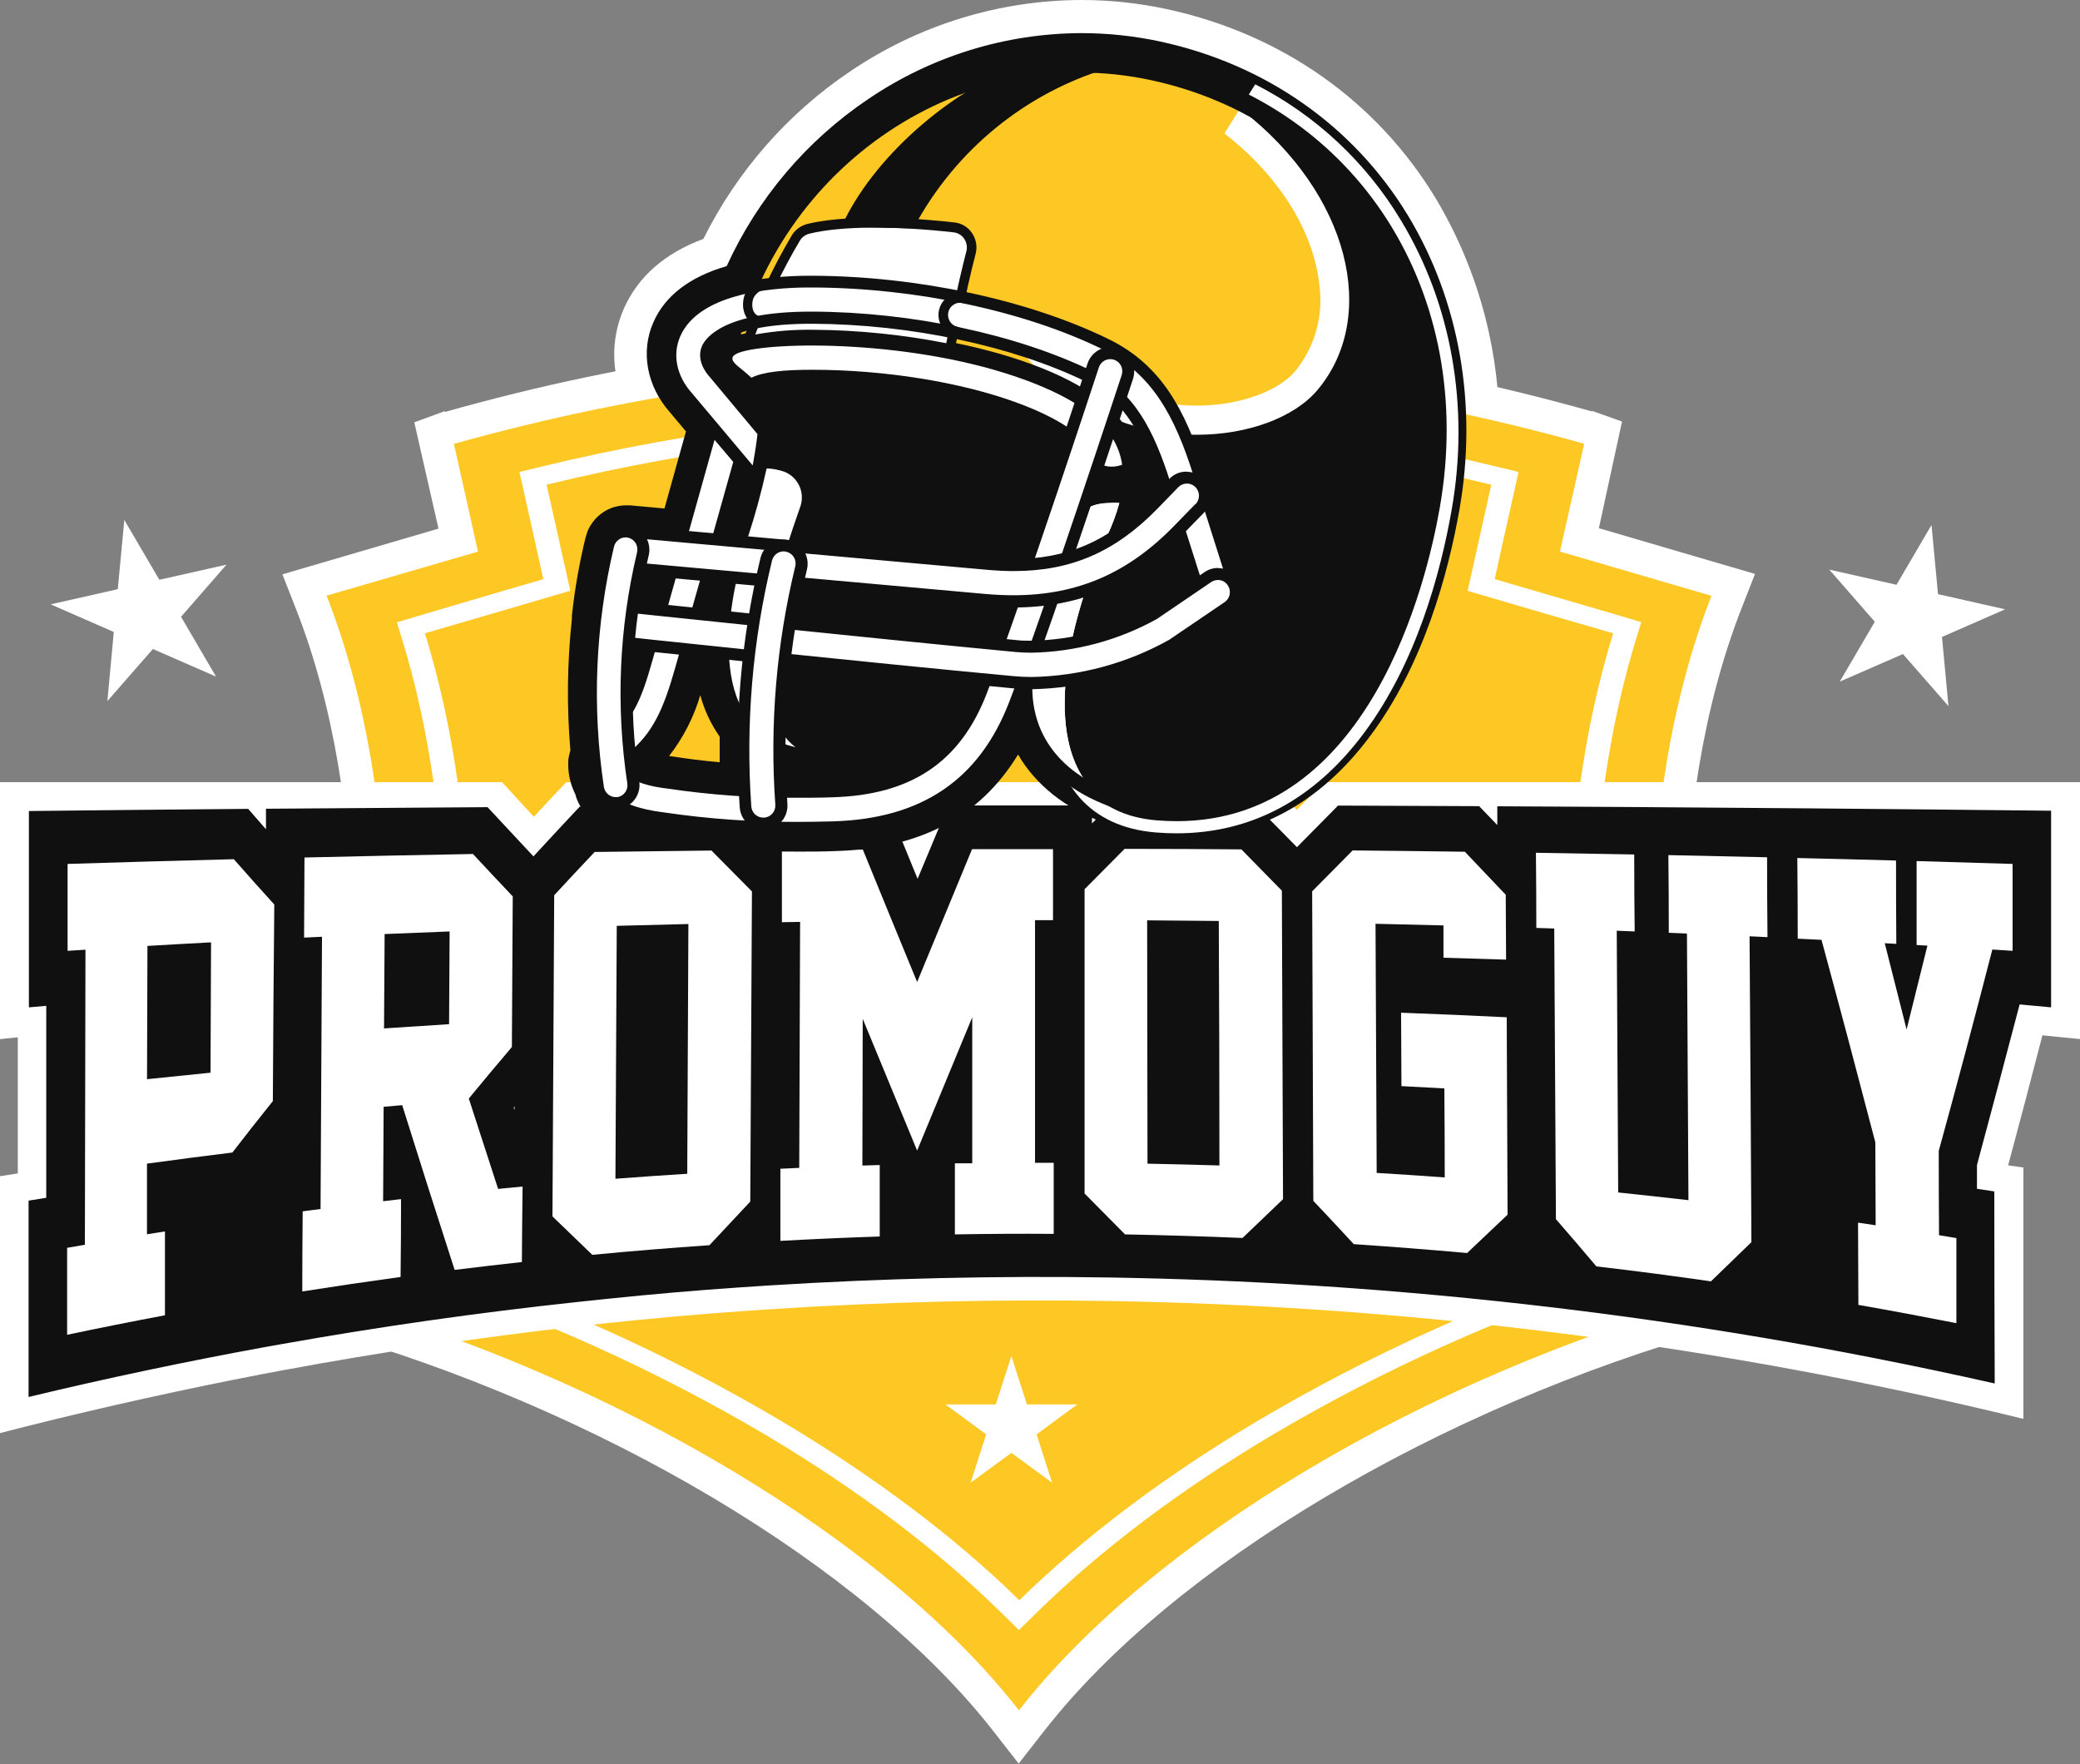
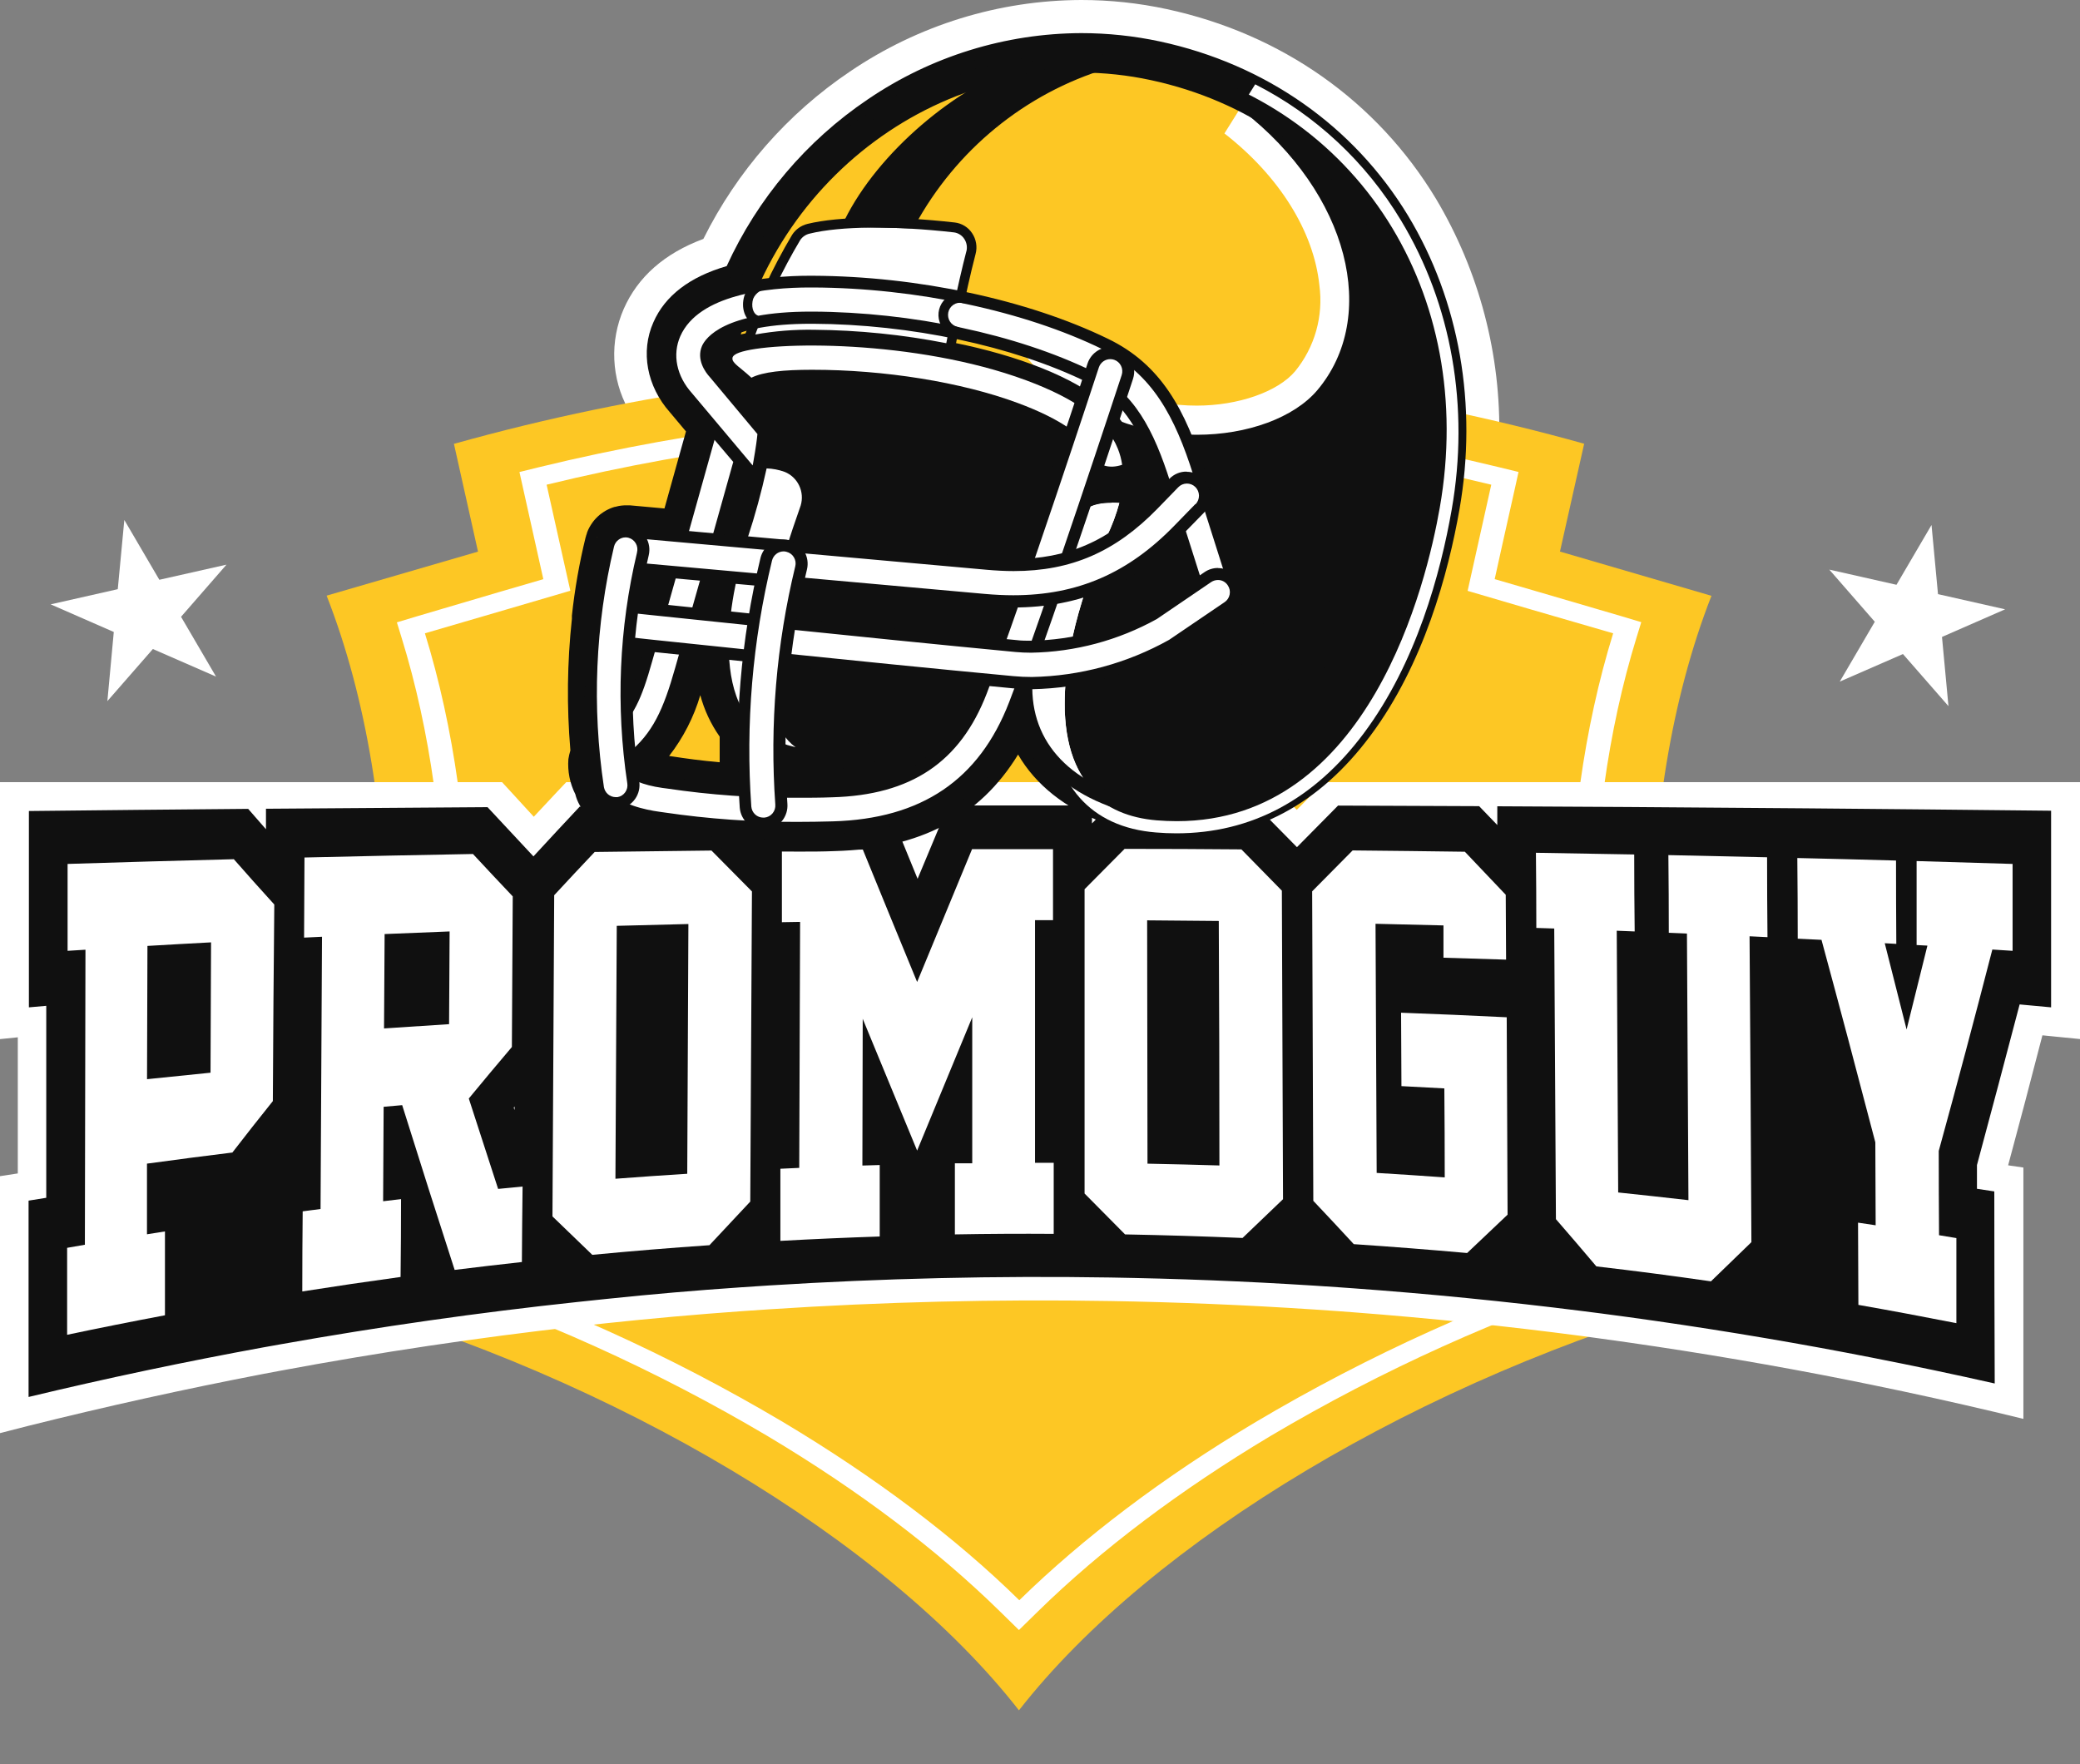
<svg xmlns="http://www.w3.org/2000/svg" width="125" height="106" viewBox="0 0 125 106" fill="none">
  <rect x="0" y="0" width="125" height="106" fill="#808080" stroke="none" />
  <g clip-path="url(#clip0_1737_2827)">
    <path d="M42.694 23.511L42.253 22.981C41.558 22.216 41.356 21.251 41.704 20.465C42.096 19.577 43.093 18.911 44.671 18.493L45.585 18.247L45.967 17.377C47.612 13.644 50.273 10.46 53.639 8.194C56.995 5.915 60.944 4.694 64.988 4.685C66.389 4.684 67.787 4.832 69.157 5.127C74.79 6.341 79.47 9.622 82.341 14.366C84.403 17.824 85.485 21.787 85.468 25.824C87.014 25.992 88.557 26.174 90.096 26.427C90.219 21.328 88.898 16.298 86.288 11.931C82.747 6.071 77.007 2.032 70.117 0.547C68.427 0.183 66.705 -0.001 64.977 3.20409e-06C60.026 0.014 55.189 1.51 51.078 4.299C47.33 6.824 44.294 10.29 42.27 14.356C39.938 15.223 38.33 16.637 37.482 18.567C37.064 19.525 36.871 20.567 36.918 21.613C36.965 22.659 37.251 23.68 37.753 24.595C39.371 24.11 41.022 23.748 42.694 23.511Z" fill="white" />
-     <path d="M59.689 104.017C51.944 94.087 36.012 84.605 19.104 79.864L17.019 79.285L17.77 77.253C22.332 64.873 22.336 48.128 17.77 36.547L16.971 34.512L26.352 31.765L24.897 25.378L26.756 24.697L26.71 24.764C37.947 21.578 49.565 19.975 61.235 20.002C72.891 19.971 84.495 21.565 95.719 24.739L95.614 24.666L97.477 25.332L96.087 31.74L105.469 34.488L104.673 36.523C100.118 48.103 100.125 64.859 104.673 77.229L105.42 79.26L103.353 79.84C86.445 84.58 70.513 94.062 62.768 103.993L61.218 105.975L59.689 104.017Z" fill="white" />
    <path d="M93.748 33.144L95.208 26.638V26.666C72.987 20.449 49.511 20.45 27.291 26.669L27.273 26.641L28.726 33.147L19.629 35.793C24.494 48.215 24.243 65.417 19.629 77.938C36.978 82.801 53.24 92.525 61.235 102.775C69.234 92.535 85.479 82.815 102.852 77.948C98.241 65.427 97.988 48.226 102.852 35.803L93.748 33.144Z" fill="#FDC724" />
    <path d="M23.798 76.358L24.896 76.709C32.3 79.109 39.419 82.322 46.127 86.293C51.586 89.553 56.28 93.093 60.081 96.82L61.235 97.95L62.389 96.82C66.19 93.1 70.888 89.56 76.347 86.293C83.053 82.322 90.172 79.109 97.574 76.709L98.675 76.358L98.415 75.481C94.909 63.761 94.888 49.514 98.352 38.302L98.634 37.386L97.466 37.035L92.473 35.572L89.825 34.8L90.291 32.694L91.055 29.28L91.257 28.361L90.079 28.073C71.123 23.46 51.354 23.46 32.398 28.073L31.217 28.364L31.422 29.284L32.183 32.698L32.652 34.803L30.004 35.575L25.018 37.046L23.851 37.397L24.132 38.313C27.607 49.524 27.572 63.771 24.069 75.509L23.798 76.358ZM25.536 38.056L30.529 36.597L34.275 35.498L33.611 32.533L32.85 29.126C51.506 24.582 70.964 24.582 89.62 29.126L88.859 32.54L88.199 35.505L91.941 36.604L96.945 38.056C93.421 49.45 93.439 63.799 97.004 75.72C89.49 78.153 82.265 81.416 75.461 85.451C69.901 88.763 65.099 92.402 61.256 96.16C57.434 92.402 52.6 88.763 47.055 85.451C40.25 81.416 33.025 78.153 25.511 75.72C29.038 63.799 29.059 49.45 25.536 38.056Z" fill="white" />
-     <path d="M61.715 84.394L60.78 81.485L59.842 84.394H56.815L59.265 86.191L58.33 89.1L60.78 87.303L63.23 89.1L62.295 86.195L64.741 84.394H61.715Z" fill="white" />
    <path d="M9.576 34.839L7.471 31.245L7.078 35.404L3.044 36.316L6.838 37.976L6.453 42.13L9.187 39L12.982 40.657L10.88 37.063L13.611 33.93L9.576 34.839Z" fill="white" />
    <path d="M116.466 35.702L116.077 31.547L113.971 35.14L109.934 34.228L112.668 37.362L110.563 40.958L114.36 39.302L117.095 42.432L116.706 38.274L120.5 36.614L116.466 35.702Z" fill="white" />
    <path d="M0.855 85.026C0.855 80.487 0.855 75.951 0.855 71.418C1.203 71.358 1.55 71.302 1.922 71.249C1.922 67.958 1.922 64.668 1.922 61.382L0.852 61.483C0.852 56.945 0.852 52.409 0.852 47.875C10.47 47.819 20.09 47.777 29.713 47.749C30.496 48.596 31.276 49.435 32.055 50.268C32.847 49.414 33.638 48.57 34.428 47.735C40.944 47.716 47.462 47.705 53.98 47.703L55.158 50.577L56.346 47.7C62.856 47.7 69.362 47.7 75.864 47.7L77.925 49.805L79.978 47.724C94.695 47.747 109.404 47.801 124.107 47.886C124.107 52.419 124.107 56.955 124.107 61.494L122.022 61.297C121.226 64.338 120.433 67.327 119.646 70.263V70.74L120.688 70.898L120.709 84.208C81.253 74.933 40.184 75.213 0.855 85.026Z" fill="#101010" />
    <path d="M123.263 48.735C123.263 52.667 123.263 56.6 123.263 60.532L121.372 60.357C120.513 63.632 119.658 66.85 118.808 70.01C118.808 70.484 118.808 70.958 118.808 71.435L119.85 71.593C119.85 75.439 119.859 79.286 119.875 83.135C117.417 82.58 114.957 82.062 112.494 81.58C111.466 81.379 110.437 81.183 109.409 80.994C105.021 80.192 100.62 79.501 96.205 78.924L95.076 78.78C90.503 78.204 85.921 77.749 81.33 77.415L80.485 77.355C76.378 77.07 72.267 76.882 68.153 76.794L66.729 76.766C59.891 76.656 53.057 76.815 46.228 77.243L44.577 77.352C41.862 77.536 39.153 77.77 36.45 78.053L34.713 78.236C28.748 78.874 22.805 79.721 16.884 80.776L15.841 80.962C11.113 81.826 6.405 82.82 1.717 83.945C1.717 80.01 1.717 76.078 1.717 72.147L2.78 71.976C2.78 68.13 2.78 64.285 2.78 60.441L1.737 60.532V48.735C6.127 48.685 10.519 48.642 14.914 48.605C15.268 49.017 15.625 49.425 15.984 49.83C15.984 49.419 15.984 49.008 15.984 48.598C20.42 48.563 24.858 48.531 29.299 48.503C30.226 49.5 31.145 50.486 32.058 51.461C32.984 50.455 33.911 49.459 34.838 48.471L43.604 48.433C43.973 48.808 44.338 49.184 44.706 49.556C44.706 49.18 44.706 48.805 44.706 48.429L53.344 48.408C53.944 49.877 54.544 51.344 55.144 52.809L56.986 48.401H65.624V49.479L66.694 48.394H75.464L77.942 50.907C78.766 50.079 79.59 49.246 80.412 48.408L88.891 48.443L89.982 49.577V48.45C95.226 48.474 100.468 48.508 105.708 48.552L108.505 48.573C113.428 48.615 118.348 48.663 123.266 48.717L123.263 48.735ZM30.925 66.701V66.491C30.908 66.51 30.892 66.53 30.877 66.55C30.877 66.6 30.908 66.652 30.925 66.701ZM125 47.001H79.571L79.054 47.528L77.931 48.664L76.812 47.531L76.288 47.001H55.738L55.342 47.959C55.29 48.093 55.234 48.222 55.179 48.352C55.127 48.222 55.075 48.093 55.019 47.963C54.89 47.643 54.758 47.321 54.626 47.001H34.028C33.854 47.187 33.681 47.373 33.503 47.556L32.079 49.079L30.689 47.563L30.171 47.001H0V62.441L1.07 62.333C1.07 65.06 1.07 67.787 1.07 70.512L0 70.677V86.117L1.71 85.679C6.394 84.509 11.101 83.469 15.831 82.559L16.873 82.363C22.792 81.261 28.735 80.374 34.702 79.703C35.286 79.636 35.866 79.573 36.44 79.513C39.145 79.225 41.854 78.984 44.567 78.79L46.217 78.678C53.049 78.229 59.888 78.063 66.736 78.18L68.157 78.208C72.276 78.301 76.388 78.497 80.496 78.794L81.337 78.857C85.93 79.208 90.514 79.684 95.09 80.285L96.219 80.44C100.632 81.043 105.033 81.765 109.423 82.605C110.451 82.803 111.479 83.008 112.505 83.219C114.972 83.724 117.431 84.267 119.882 84.847L121.598 85.261C121.598 84.689 121.598 84.117 121.598 83.545C121.598 79.652 121.598 75.762 121.598 71.874C121.598 71.302 121.598 70.73 121.598 70.158L120.681 70.025C121.376 67.451 122.063 64.847 122.741 62.213L123.297 62.269L125.035 62.441V47.001H125Z" fill="white" />
    <path d="M16.397 66.165C15.582 67.182 14.771 68.213 13.965 69.256C12.251 69.467 10.54 69.689 8.833 69.923V74.169L9.913 73.997C9.913 75.679 9.913 77.359 9.913 79.036C7.949 79.406 5.989 79.796 4.034 80.208C4.034 78.467 4.034 76.726 4.034 74.983L5.101 74.797C5.115 68.888 5.126 62.978 5.136 57.069L4.062 57.136C4.062 55.395 4.062 53.654 4.062 51.914C7.391 51.809 10.721 51.714 14.052 51.63C14.858 52.549 15.669 53.457 16.484 54.353C16.445 58.29 16.416 62.227 16.397 66.165ZM12.652 64.459L12.683 56.627C11.408 56.693 10.132 56.767 8.861 56.841L8.836 64.849C10.108 64.715 11.38 64.585 12.652 64.459Z" fill="white" />
    <path d="M31.363 75.836C30.015 75.985 28.668 76.143 27.322 76.309C26.268 73.053 25.217 69.753 24.17 66.41L23.055 66.508L23.024 72.183L24.101 72.056C24.101 73.614 24.092 75.174 24.073 76.734C22.099 77.005 20.13 77.295 18.166 77.604C18.166 76.002 18.174 74.397 18.19 72.79L19.264 72.649C19.292 67.196 19.321 61.743 19.351 56.29L18.274 56.342L18.298 51.528C21.673 51.448 25.048 51.378 28.423 51.317C29.219 52.177 30.018 53.023 30.814 53.865L30.762 62.915C29.898 63.933 29.035 64.964 28.173 66.01C28.759 67.83 29.346 69.641 29.935 71.442L31.405 71.302C31.386 72.815 31.372 74.327 31.363 75.836ZM23.079 61.799C24.382 61.711 25.685 61.624 26.988 61.543L27.02 55.971C25.718 56.02 24.416 56.072 23.114 56.128C23.1 58.013 23.093 59.904 23.079 61.792V61.799Z" fill="white" />
    <path d="M45.088 72.204C44.272 73.07 43.452 73.958 42.635 74.825C40.286 74.986 37.94 75.179 35.595 75.404C34.796 74.639 33.998 73.869 33.201 73.095L33.305 53.795C34.111 52.922 34.922 52.056 35.738 51.195C38.075 51.162 40.415 51.134 42.757 51.11C43.563 51.931 44.374 52.75 45.189 53.567L45.088 72.204ZM41.301 70.533C41.322 65.534 41.345 60.531 41.37 55.525L37.065 55.634C37.04 60.701 37.013 65.767 36.985 70.832C38.424 70.722 39.862 70.622 41.301 70.533Z" fill="white" />
    <path d="M57.385 74.176C57.385 72.751 57.385 71.326 57.385 69.902H58.428C58.428 66.982 58.428 64.058 58.428 61.129C57.327 63.789 56.224 66.459 55.116 69.14C54.025 66.506 52.935 63.866 51.846 61.22L51.826 70.038L52.868 70.007V74.302C50.878 74.368 48.888 74.455 46.898 74.565C46.898 73.12 46.898 71.675 46.898 70.231L48.031 70.179L48.083 55.398L46.989 55.416C46.989 53.973 46.989 52.528 46.989 51.082L51.853 51.051C52.938 53.711 54.025 56.364 55.116 59.009C56.219 56.34 57.319 53.679 58.417 51.026C60.039 51.026 61.66 51.026 63.282 51.026V55.293H62.201V69.874H63.324V74.144C61.359 74.13 59.38 74.141 57.385 74.176Z" fill="white" />
    <path d="M77.105 72.06L74.672 74.39C72.319 74.292 69.965 74.22 67.612 74.176C66.805 73.359 65.995 72.54 65.179 71.719C65.179 65.623 65.179 59.528 65.179 53.433L67.584 51.009C69.921 51.009 72.261 51.019 74.603 51.04C75.416 51.866 76.227 52.693 77.035 53.521L77.105 72.06ZM73.282 70.035C73.282 65.139 73.269 60.241 73.244 55.342L68.939 55.304L68.96 69.926C70.415 69.954 71.867 69.991 73.317 70.035H73.282Z" fill="white" />
    <path d="M90.6 72.99C89.789 73.762 88.978 74.53 88.168 75.295C85.898 75.092 83.627 74.914 81.357 74.762C80.549 73.885 79.738 73.017 78.925 72.158C78.904 65.956 78.881 59.757 78.856 53.56C79.664 52.748 80.475 51.929 81.288 51.103C83.537 51.124 85.785 51.15 88.032 51.181C88.852 52.037 89.671 52.899 90.489 53.767L90.51 57.665L86.747 57.55V55.609L82.664 55.511C82.687 60.501 82.71 65.491 82.733 70.481C84.095 70.563 85.459 70.653 86.823 70.751C86.823 68.968 86.815 67.186 86.799 65.403L84.221 65.266L84.2 60.855C86.317 60.932 88.433 61.024 90.548 61.129L90.6 72.99Z" fill="white" />
    <path d="M105.253 74.642C104.435 75.436 103.625 76.22 102.821 76.997C100.525 76.665 98.231 76.365 95.937 76.099C95.126 75.14 94.316 74.193 93.505 73.26L93.404 55.795L92.327 55.76C92.327 54.256 92.319 52.75 92.303 51.244C94.276 51.276 96.245 51.31 98.21 51.346C98.21 52.885 98.219 54.426 98.238 55.971L97.16 55.928C97.188 61.171 97.217 66.414 97.247 71.656C98.658 71.804 100.062 71.958 101.469 72.119C101.439 66.779 101.409 61.438 101.379 56.097L100.288 56.051C100.288 54.495 100.28 52.94 100.263 51.384C102.242 51.424 104.219 51.467 106.195 51.514C106.195 53.114 106.203 54.714 106.219 56.314L105.142 56.262C105.186 62.391 105.223 68.518 105.253 74.642Z" fill="white" />
    <path d="M116.511 69.161C116.511 70.85 116.517 72.538 116.529 74.225L117.571 74.397C117.571 76.102 117.571 77.806 117.571 79.51C115.611 79.124 113.648 78.757 111.682 78.411L111.661 73.47L112.72 73.628L112.7 68.642C111.622 64.51 110.544 60.455 109.465 56.476L108.037 56.406C108.037 54.787 108.028 53.171 108.012 51.559C109.988 51.604 111.965 51.654 113.944 51.71C113.944 53.378 113.949 55.047 113.961 56.718L113.266 56.679C113.704 58.394 114.142 60.122 114.579 61.862C114.996 60.197 115.413 58.517 115.83 56.823L115.181 56.788C115.181 55.106 115.181 53.424 115.181 51.742L120.949 51.914V57.136L119.732 57.058C118.672 61.176 117.598 65.21 116.511 69.161Z" fill="white" />
    <path d="M34.9 47.605C34.993 48.01 35.196 48.382 35.486 48.677C35.777 48.973 36.143 49.181 36.544 49.279C37.461 49.772 38.462 50.087 39.494 50.209L39.765 50.247C42.499 50.65 45.26 50.844 48.024 50.83C48.719 50.83 49.435 50.83 50.161 50.798C55.373 50.654 58.983 48.636 61.197 44.633C62.149 46.629 63.997 48.208 66.475 49.124C67.423 49.629 68.466 49.926 69.536 49.994C69.957 50.029 70.38 50.047 70.79 50.047C75.308 50.047 79.085 48.019 82.076 44.015C85.242 39.779 86.701 34.361 87.365 30.564C88.449 24.378 87.365 18.191 84.311 13.145C81.107 7.843 75.895 4.183 69.633 2.835C68.103 2.506 66.542 2.34 64.977 2.341C60.48 2.353 56.086 3.712 52.354 6.246C48.671 8.727 45.749 12.2 43.92 16.272C41.721 16.889 40.261 17.981 39.587 19.514C38.861 21.157 39.223 23.087 40.522 24.543L41.61 25.841L40.192 30.929L37.85 30.719H37.694H37.648H37.562C37.461 30.721 37.361 30.732 37.263 30.75C37.196 30.762 37.13 30.778 37.065 30.8L37.162 31.151L37.023 30.824C36.98 30.834 36.939 30.847 36.898 30.863C36.813 30.893 36.731 30.93 36.651 30.971L36.564 31.017C36.484 31.064 36.406 31.115 36.332 31.172L36.259 31.228C36.187 31.285 36.119 31.349 36.057 31.417L35.991 31.491C35.931 31.558 35.875 31.63 35.824 31.705L35.762 31.807C35.718 31.879 35.679 31.954 35.644 32.031C35.623 32.073 35.605 32.119 35.588 32.165L35.915 32.284L35.567 32.207C35.548 32.254 35.532 32.302 35.519 32.351C35.519 32.372 35.519 32.393 35.498 32.421C35.122 33.958 34.848 35.518 34.678 37.091C34.678 37.123 34.678 37.151 34.678 37.176C34.676 37.205 34.676 37.234 34.678 37.263C34.392 39.888 34.363 42.535 34.591 45.166C34.551 45.332 34.526 45.501 34.514 45.671C34.464 46.339 34.597 47.009 34.9 47.605ZM42.11 40.492L42.155 40.327C42.304 41.706 42.806 43.023 43.611 44.148C43.611 44.829 43.611 45.513 43.611 46.191C42.305 46.082 41.276 45.941 40.355 45.812L40.084 45.776C39.876 45.745 39.692 45.713 39.535 45.675C40.818 44.355 41.467 42.738 42.11 40.492Z" fill="#101010" />
    <path d="M34.574 47.724C34.686 48.175 34.915 48.586 35.239 48.917C35.562 49.247 35.967 49.483 36.412 49.601C37.358 50.1 38.386 50.422 39.445 50.549L39.716 50.587C42.467 50.992 45.245 51.188 48.024 51.173C48.719 51.173 49.442 51.173 50.172 51.142C55.269 51.002 58.883 49.103 61.183 45.341C62.226 47.149 64.015 48.577 66.333 49.437C67.317 49.959 68.399 50.266 69.509 50.338C69.939 50.373 70.37 50.391 70.791 50.391C75.402 50.398 79.293 48.321 82.351 44.215C85.562 39.92 87.035 34.446 87.709 30.61C88.807 24.339 87.709 18.069 84.61 12.945C81.354 7.58 76.062 3.86 69.707 2.491C68.152 2.158 66.567 1.99 64.978 1.99C60.41 2.006 55.949 3.389 52.159 5.966C48.468 8.452 45.529 11.922 43.671 15.991C41.454 16.633 39.96 17.774 39.265 19.37C38.486 21.125 38.868 23.209 40.262 24.778L41.224 25.925L40.696 27.817L39.932 30.554L37.875 30.368H37.691H37.656H37.513C37.406 30.373 37.3 30.385 37.194 30.403C37.115 30.417 37.037 30.436 36.961 30.459H36.937L36.787 30.508C36.694 30.543 36.602 30.583 36.513 30.628L36.401 30.687C36.309 30.741 36.22 30.8 36.134 30.863L36.047 30.929C35.965 30.997 35.888 31.07 35.814 31.147L35.734 31.235C35.666 31.313 35.604 31.397 35.547 31.484C35.521 31.518 35.498 31.555 35.477 31.593C35.427 31.675 35.382 31.761 35.342 31.849C35.317 31.901 35.297 31.954 35.276 32.01V32.031C35.255 32.087 35.237 32.14 35.22 32.196C35.203 32.252 35.22 32.252 35.196 32.277C34.816 33.827 34.54 35.402 34.369 36.99C34.367 37.023 34.367 37.057 34.369 37.091C34.369 37.12 34.369 37.155 34.369 37.186C34.084 39.812 34.054 42.46 34.278 45.092C34.225 45.264 34.185 45.44 34.157 45.619C34.102 46.346 34.246 47.074 34.574 47.724ZM35.015 37.256V37.197V37.133C35.186 35.568 35.458 34.016 35.832 32.487C35.83 32.474 35.83 32.459 35.832 32.445C35.843 32.4 35.859 32.355 35.877 32.312V32.291V32.266C35.877 32.231 35.904 32.193 35.922 32.158C35.951 32.094 35.983 32.032 36.019 31.972L36.064 31.898C36.106 31.835 36.153 31.775 36.203 31.719L36.259 31.656C36.312 31.599 36.369 31.547 36.429 31.498C36.45 31.48 36.472 31.463 36.495 31.449C36.555 31.4 36.619 31.357 36.686 31.319L36.752 31.287C36.818 31.255 36.885 31.225 36.954 31.2L37.051 31.168H37.075H37.1C37.152 31.151 37.206 31.137 37.26 31.126C37.343 31.111 37.428 31.103 37.513 31.101H37.586H37.614C37.661 31.098 37.709 31.098 37.757 31.101L40.387 31.337L41.304 28.038L41.86 26.048L41.933 25.788L40.727 24.346C39.511 22.988 39.174 21.188 39.841 19.69C40.509 18.191 41.926 17.181 44.105 16.598C45.901 12.523 48.806 9.046 52.483 6.573C56.172 4.052 60.523 2.701 64.978 2.692C66.514 2.693 68.047 2.856 69.55 3.179C75.718 4.506 80.85 8.11 84.005 13.328C87.014 18.3 88.081 24.402 87.014 30.501C86.354 34.263 84.93 39.625 81.802 43.804C78.877 47.724 75.176 49.696 70.791 49.696C70.391 49.696 69.978 49.679 69.564 49.644C68.535 49.58 67.531 49.292 66.621 48.801C63.918 47.812 62.031 46.057 61.232 43.811C59.119 48.128 55.488 50.3 50.154 50.447C49.432 50.468 48.716 50.479 48.024 50.479C45.276 50.492 42.53 50.299 39.81 49.9L39.539 49.861C38.535 49.744 37.562 49.434 36.672 48.949C36.317 48.873 35.992 48.694 35.735 48.434C35.479 48.174 35.304 47.845 35.23 47.485C34.936 46.933 34.803 46.307 34.848 45.682C34.864 45.51 34.892 45.34 34.932 45.173C34.7 42.54 34.727 39.891 35.015 37.263V37.256Z" fill="#101010" />
    <path d="M40.307 46.159C41.322 46.303 42.461 46.457 43.966 46.569C43.938 45.734 43.931 44.885 43.966 44.032C43.076 42.821 42.552 41.376 42.458 39.871L41.944 39.818L41.78 40.394C41.085 42.85 40.391 44.496 38.876 45.836C39.254 45.979 39.649 46.075 40.05 46.124L40.307 46.159ZM42.079 41.752C42.318 42.653 42.715 43.504 43.25 44.264C43.25 44.78 43.25 45.296 43.25 45.805C42.131 45.706 41.221 45.58 40.401 45.454L40.21 45.429C41.06 44.336 41.698 43.091 42.09 41.758L42.079 41.752Z" fill="#101010" />
    <path d="M64.856 42.787C65.009 46.184 66.594 48.026 69.609 48.272C74.012 48.622 77.702 46.868 80.583 43.008C83.536 39.053 84.909 33.93 85.541 30.326C86.549 24.574 85.541 18.834 82.72 14.159C79.728 9.215 75.051 5.937 69.193 4.685C58.272 2.334 47.375 9.292 44.313 20.321C46.93 19.532 55.582 19.69 61.962 22.048C65.256 23.265 67.226 24.767 67.99 26.641C68.657 28.28 68.435 30.182 67.295 32.607C66.02 35.34 64.71 39.453 64.856 42.787Z" fill="#FDC724" />
    <path d="M70.71 49.194C70.328 49.194 69.936 49.177 69.546 49.145C67.114 48.949 64.209 47.692 63.987 42.829C63.834 39.32 65.189 35.063 66.51 32.235C67.552 30.035 67.75 28.375 67.184 26.971C67.002 26.546 66.759 26.151 66.461 25.799L64.241 23.139L67.444 24.416C68.873 24.979 70.393 25.267 71.927 25.266C74.707 25.266 77.285 24.336 78.501 22.893C79.163 22.091 79.652 21.159 79.938 20.155C80.224 19.152 80.3 18.1 80.162 17.065C79.814 13.594 77.604 10.047 74.126 7.341L75.05 5.867C78.527 7.624 81.443 10.334 83.466 13.686C86.403 18.539 87.445 24.497 86.399 30.463C85.753 34.158 84.338 39.425 81.281 43.517C78.473 47.275 74.915 49.18 70.71 49.18V49.194Z" fill="#101010" />
    <path d="M74.668 6.629C77.998 8.327 80.788 10.935 82.723 14.156C85.551 18.83 86.545 24.571 85.544 30.322C84.912 33.926 83.539 39.05 80.586 43.004C77.948 46.534 74.63 48.317 70.711 48.317C70.363 48.317 69.984 48.3 69.616 48.272C66.611 48.026 65.012 46.166 64.863 42.787C64.713 39.453 66.027 35.34 67.295 32.61C68.435 30.175 68.654 28.273 67.99 26.645C67.778 26.134 67.487 25.66 67.128 25.241C68.659 25.836 70.287 26.136 71.927 26.125C74.964 26.125 77.764 25.101 79.165 23.448C82.879 19.047 81.1 11.647 74.647 6.629H74.668ZM75.433 5.067L73.584 8.018C76.875 10.58 78.953 13.903 79.29 17.142C79.413 18.059 79.348 18.991 79.097 19.881C78.845 20.771 78.414 21.598 77.83 22.311C76.788 23.546 74.411 24.374 71.923 24.374C70.498 24.379 69.084 24.114 67.754 23.595L61.343 21.037L65.79 26.357C66.031 26.639 66.228 26.956 66.374 27.297C66.669 28.024 66.92 29.284 65.718 31.859C64.352 34.786 62.938 39.228 63.111 42.871C63.303 47.166 65.544 49.707 69.463 50.023C69.877 50.058 70.29 50.075 70.697 50.075C75.19 50.075 78.981 48.05 81.958 44.064C85.12 39.832 86.576 34.425 87.24 30.631C88.324 24.459 87.24 18.282 84.193 13.243C82.092 9.744 79.059 6.911 75.44 5.071L75.433 5.067Z" fill="white" />
    <path d="M46.291 44.338C49.988 46.331 53.289 44.594 55.474 43.443C55.724 43.313 55.961 43.187 56.169 43.092C57.726 42.313 59.547 42.095 61.086 42.095C62.051 42.096 63.014 42.176 63.967 42.334C63.967 38.088 65.888 33.6 66.5 32.284C67.542 30.084 67.744 28.424 67.174 27.02C66.51 25.385 64.7 24.041 61.645 22.911C55.009 20.455 46.297 20.556 44.397 21.251C44.157 21.339 44.025 21.444 44.001 21.564V21.595C43.976 21.76 44.167 21.946 44.609 22.297C45.175 22.702 45.636 23.239 45.953 23.862C46.683 25.469 46.416 27.701 44.911 32.396C44.213 34.614 42.194 42.127 46.291 44.338Z" fill="#101010" />
    <path d="M75.193 34.305C74.734 35.962 75.44 37.611 76.771 37.99C78.102 38.369 79.55 37.327 80.009 35.667C80.468 34.007 79.766 32.358 78.435 31.982C77.104 31.607 75.655 32.635 75.193 34.305Z" fill="#101010" />
    <path d="M68.129 26.571C67.351 24.655 65.349 23.122 62.01 21.89C55.439 19.462 46.44 19.363 44.067 20.23C43.299 20.514 43.069 20.995 43.024 21.346C43.007 21.496 43.048 21.647 43.139 21.767C43.229 21.888 43.361 21.969 43.509 21.994C43.656 22.018 43.807 21.985 43.931 21.9C44.055 21.816 44.142 21.686 44.174 21.539C44.174 21.479 44.306 21.399 44.477 21.335C46.363 20.634 55.022 20.553 61.624 22.995C64.63 24.108 66.402 25.424 67.062 27.02C67.611 28.375 67.41 30.014 66.392 32.172C65.749 33.554 63.661 38.4 63.855 42.839C63.861 42.991 63.926 43.134 64.035 43.239C64.144 43.344 64.289 43.402 64.439 43.401H64.463C64.618 43.394 64.763 43.325 64.867 43.21C64.971 43.095 65.026 42.943 65.019 42.787C64.873 39.474 66.176 35.393 67.451 32.673C68.591 30.178 68.8 28.252 68.129 26.571Z" fill="#101010" />
    <path d="M45.818 45.201C49.988 47.45 53.563 45.552 55.933 44.317L56.628 43.966C59.178 42.685 62.681 43.106 63.88 43.31C64.182 46.952 66.128 49.019 69.526 49.296C69.933 49.328 70.329 49.345 70.718 49.345C82.299 49.345 85.736 35.025 86.524 30.512C88.79 17.595 81.587 6.299 69.397 3.688C57.542 1.123 45.707 9.04 43.021 21.349C42.892 22.139 43.472 22.613 43.983 23.027C44.427 23.333 44.792 23.742 45.047 24.22C45.557 25.346 45.554 27.027 43.969 32.021C42.976 35.147 41.162 42.692 45.818 45.201ZM46.089 23.736C45.762 23.092 45.285 22.538 44.699 22.122C44.421 21.893 44.133 21.658 44.147 21.567C46.69 9.91 57.917 2.393 69.165 4.815C80.725 7.302 87.553 18.019 85.402 30.298C84.627 34.716 81.232 49.072 69.627 48.128C66.704 47.889 65.151 46.092 65.005 42.783L64.984 42.338L64.554 42.239C63.42 42.01 62.267 41.893 61.11 41.888C59.553 41.888 57.705 42.106 56.124 42.899L55.408 43.271C53.122 44.475 49.991 46.12 46.374 44.162C42.378 42.008 44.372 34.586 45.081 32.365C46.562 27.645 46.84 25.385 46.089 23.736Z" fill="#101010" />
    <path d="M48.118 30.378C48.238 29.98 48.205 29.551 48.026 29.176C47.847 28.801 47.535 28.507 47.152 28.354C46.804 28.229 46.44 28.159 46.071 28.147C45.762 29.561 45.381 30.959 44.928 32.333C44.212 34.582 42.194 42.095 46.29 44.306C46.615 44.482 46.952 44.634 47.298 44.762C47.465 44.812 47.645 44.861 47.812 44.903C45.297 43.064 45.793 37.067 47.194 33.126C47.534 32.059 47.777 31.358 48.118 30.378Z" fill="white" />
    <path d="M48.597 13.738C48.289 13.809 48.021 13.999 47.85 14.268C46.676 16.246 45.699 18.337 44.935 20.511C46.933 19.907 51.766 19.907 57.097 20.963C57.253 20.114 57.792 17.325 58.351 15.184C58.397 15.016 58.406 14.841 58.379 14.669C58.351 14.497 58.288 14.333 58.192 14.188C58.097 14.044 57.971 13.921 57.825 13.83C57.678 13.738 57.514 13.679 57.343 13.658C53.664 13.24 50.443 13.282 48.597 13.738Z" fill="white" />
    <path d="M57.379 13.37C53.727 12.956 50.429 12.991 48.528 13.454C48.149 13.546 47.818 13.78 47.604 14.11C46.416 16.11 45.431 18.227 44.664 20.427C44.646 20.477 44.642 20.531 44.653 20.583C44.664 20.636 44.69 20.684 44.727 20.721C44.763 20.761 44.809 20.789 44.86 20.804C44.911 20.818 44.965 20.817 45.015 20.802C46.926 20.22 51.673 20.195 57.041 21.258H57.097C57.164 21.258 57.229 21.234 57.28 21.19C57.332 21.146 57.366 21.086 57.379 21.02C57.406 20.886 57.997 17.686 58.629 15.261C58.686 15.049 58.696 14.828 58.659 14.611C58.623 14.395 58.54 14.189 58.417 14.008C58.3 13.832 58.147 13.684 57.967 13.574C57.788 13.464 57.587 13.394 57.379 13.37ZM58.073 15.107C57.538 17.163 57.031 19.763 56.868 20.623C54.25 20.109 51.591 19.839 48.925 19.816C47.74 19.795 46.557 19.89 45.391 20.1C46.113 18.128 47.017 16.228 48.09 14.426C48.225 14.226 48.43 14.087 48.664 14.037C50.495 13.584 53.73 13.556 57.316 13.963C57.442 13.977 57.564 14.019 57.672 14.086C57.781 14.152 57.874 14.242 57.945 14.349C58.019 14.459 58.069 14.583 58.092 14.713C58.114 14.844 58.109 14.978 58.077 15.107H58.073Z" fill="#101010" />
    <path d="M66.517 32.235C66.828 31.589 67.079 30.916 67.267 30.224C65.683 30.108 64.925 30.554 64.415 31.628C63.162 34.505 62.363 37.562 62.045 40.688C61.89 42.262 62.244 43.844 63.054 45.198C63.864 46.552 65.086 47.604 66.538 48.198C65.05 47.222 64.189 45.534 64.015 43.187C63.989 42.892 63.978 42.595 63.984 42.299C63.97 38.039 65.905 33.551 66.517 32.235Z" fill="white" />
    <path d="M66.517 32.235C66.828 31.589 67.079 30.916 67.267 30.224C65.683 30.108 64.925 30.554 64.415 31.628C63.162 34.505 62.363 37.562 62.045 40.688C61.89 42.262 62.244 43.844 63.054 45.198C63.864 46.552 65.086 47.604 66.538 48.198C65.05 47.222 64.189 45.534 64.015 43.187C63.989 42.892 63.978 42.595 63.984 42.299C63.97 38.039 65.905 33.551 66.517 32.235Z" fill="white" />
    <path d="M61.662 22.851C55.026 20.395 46.315 20.497 44.414 21.192C44.174 21.279 44.042 21.385 44.018 21.504V21.535C43.993 21.7 44.184 21.886 44.626 22.237C44.792 22.374 44.973 22.525 45.157 22.697C45.852 22.346 47.103 22.22 48.792 22.22C53.163 22.216 57.785 22.964 61.155 24.213C63.772 25.181 65.353 26.29 65.849 27.512C65.988 27.968 66.68 28.192 67.437 27.929C67.39 27.597 67.302 27.271 67.177 26.961C66.527 25.325 64.717 23.981 61.662 22.851Z" fill="white" />
    <path d="M81.309 36.727C81.167 37.083 80.993 37.425 80.787 37.748C80.579 38.081 80.334 38.389 80.058 38.667C79.785 38.947 79.486 39.2 79.165 39.422C78.855 39.637 78.521 39.816 78.171 39.955C77.841 40.081 77.5 40.175 77.153 40.236C76.99 40.271 76.83 40.274 76.673 40.295H76.204C75.723 40.273 75.248 40.18 74.794 40.018C74.618 39.955 74.447 39.882 74.279 39.8L74.391 39.906C74.499 40.005 74.615 40.096 74.738 40.176C75.171 40.48 75.662 40.689 76.18 40.79C76.371 40.825 76.5 40.843 76.673 40.864C76.847 40.885 77.059 40.864 77.25 40.864C77.656 40.842 78.056 40.766 78.442 40.639C78.856 40.504 79.25 40.312 79.613 40.071C79.8 39.951 79.98 39.82 80.152 39.678C80.315 39.523 80.499 39.376 80.635 39.207C80.941 38.884 81.208 38.525 81.43 38.137C81.64 37.764 81.814 37.371 81.951 36.965C82.07 36.586 82.153 36.195 82.198 35.8C82.236 35.45 82.242 35.098 82.216 34.747C82.191 34.453 82.14 34.162 82.063 33.877C82.006 33.662 81.937 33.45 81.858 33.242C81.803 33.11 81.742 32.981 81.674 32.856L81.601 32.726C81.651 32.906 81.691 33.089 81.722 33.273C81.759 33.484 81.784 33.696 81.799 33.909C81.814 34.184 81.814 34.461 81.799 34.737C81.752 35.424 81.586 36.097 81.309 36.727Z" fill="#101010" />
    <path d="M64.415 31.614C64.901 30.603 65.568 30.21 66.802 30.21V29.336C65.245 29.336 64.269 29.922 63.636 31.238C62.342 34.209 61.521 37.367 61.204 40.597C60.856 44.724 63.535 47.847 68.344 48.949L68.536 48.099C64.116 47.085 61.76 44.38 62.062 40.674C62.37 37.548 63.164 34.49 64.415 31.614Z" fill="#101010" />
    <path d="M48.736 19.09H48.855C54.762 19.114 60.985 20.437 65.481 22.623C67.914 23.799 69.039 26.059 69.998 29.091L72.16 35.912C72.23 36.134 72.37 36.328 72.558 36.463C72.745 36.599 72.971 36.67 73.202 36.667C73.313 36.667 73.423 36.649 73.529 36.614C73.8 36.525 74.025 36.331 74.156 36.075C74.286 35.818 74.31 35.52 74.224 35.246L72.055 28.424C70.923 24.859 69.533 22.174 66.416 20.658C61.645 18.342 55.085 16.939 48.865 16.91H48.646C46.141 16.91 41.759 17.317 40.553 20.051C40.005 21.297 40.286 22.722 41.304 23.852L44.956 28.217C44.989 28.257 45.032 28.29 45.079 28.312C45.127 28.334 45.178 28.344 45.23 28.343C45.262 28.347 45.293 28.347 45.324 28.343C45.39 28.325 45.449 28.289 45.495 28.238C45.541 28.188 45.572 28.126 45.585 28.059C45.585 28.059 45.665 27.62 45.731 27.22C45.839 26.543 45.873 26.136 45.873 26.118C45.88 26.023 45.85 25.929 45.79 25.855L42.923 22.427C42.711 22.192 42.228 21.574 42.524 20.949C42.663 20.634 43.601 19.09 48.736 19.09Z" fill="white" />
    <path d="M48.737 19.455H48.851C54.717 19.483 60.877 20.788 65.325 22.964C67.632 24.083 68.727 26.273 69.658 29.213L71.823 36.035C71.915 36.329 72.097 36.585 72.343 36.767C72.59 36.949 72.887 37.047 73.192 37.046C73.341 37.045 73.488 37.021 73.63 36.976C73.992 36.857 74.293 36.599 74.468 36.257C74.642 35.915 74.676 35.518 74.561 35.151L72.396 28.319C71.232 24.662 69.804 21.907 66.573 20.353C61.757 18.012 55.137 16.598 48.851 16.57H48.646C46.054 16.57 41.513 17.009 40.224 19.928C39.626 21.286 39.939 22.89 41.037 24.118L44.685 28.452C44.753 28.533 44.837 28.598 44.931 28.643C45.026 28.688 45.13 28.711 45.234 28.712C45.296 28.711 45.358 28.702 45.418 28.687C45.55 28.652 45.668 28.579 45.76 28.479C45.852 28.378 45.915 28.253 45.94 28.119C45.94 28.119 46.023 27.676 46.089 27.269C46.2 26.568 46.235 26.157 46.235 26.139C46.249 25.949 46.189 25.76 46.068 25.613L43.212 22.195C43.045 22.009 42.684 21.535 42.864 21.107C42.927 20.921 43.719 19.455 48.737 19.455ZM42.663 22.665L45.519 26.083C45.519 26.083 45.484 26.483 45.377 27.136C45.314 27.533 45.234 27.968 45.234 27.968L41.579 23.62C40.661 22.599 40.394 21.314 40.884 20.202C41.989 17.703 46.127 17.275 48.65 17.275H48.862C55.033 17.303 61.538 18.679 66.26 20.988C69.258 22.444 70.61 25.059 71.712 28.536L73.876 35.358C73.934 35.541 73.918 35.74 73.831 35.911C73.743 36.082 73.592 36.212 73.411 36.27C73.34 36.294 73.266 36.306 73.192 36.305C73.038 36.308 72.887 36.26 72.761 36.169C72.636 36.078 72.543 35.949 72.497 35.8L70.332 28.978C69.342 25.859 68.164 23.529 65.627 22.293C61.086 20.086 54.811 18.753 48.844 18.725H48.726C43.514 18.725 42.402 20.304 42.187 20.791C41.836 21.613 42.392 22.374 42.663 22.665Z" fill="#101010" />
    <path d="M61.906 3.997C57.476 5.481 52.944 9.454 51.02 13.335L54.737 13.426C57.248 8.791 61.467 5.342 66.479 3.828C65.706 3.77 64.931 3.753 64.157 3.779C62.934 3.839 61.906 3.997 61.906 3.997Z" fill="#101010" />
    <path d="M64.147 3.509C63.383 3.538 62.621 3.609 61.864 3.72C61.848 3.716 61.831 3.716 61.815 3.72C57.403 5.197 52.753 9.19 50.762 13.212C50.738 13.255 50.726 13.303 50.726 13.352C50.726 13.401 50.738 13.45 50.762 13.493C50.788 13.534 50.823 13.569 50.865 13.593C50.907 13.618 50.954 13.631 51.002 13.633L54.72 13.721C54.772 13.721 54.823 13.707 54.867 13.68C54.912 13.654 54.949 13.616 54.974 13.57C57.451 9.007 61.606 5.61 66.541 4.113C66.606 4.093 66.661 4.052 66.699 3.996C66.736 3.939 66.753 3.871 66.746 3.804C66.739 3.737 66.709 3.675 66.661 3.628C66.614 3.58 66.552 3.551 66.486 3.544C65.707 3.487 64.927 3.475 64.147 3.509ZM54.571 13.142L51.489 13.068C53.518 9.317 57.847 5.671 61.972 4.295C62.132 4.274 63.08 4.137 64.168 4.095H64.922C60.536 5.805 56.876 9.003 54.571 13.142Z" fill="#101010" />
    <path d="M37.961 45.58C39.556 44.317 40.217 42.79 40.946 40.246C41.832 37.162 43.139 32.526 44.442 27.862L44.494 27.676L42.802 25.687L42.621 26.34C41.464 30.498 39.869 36.165 38.875 39.639C38.25 41.829 37.774 42.959 36.627 43.867C36.332 44.104 36.087 44.398 35.908 44.733C35.728 45.068 35.619 45.436 35.585 45.815C35.56 46.167 35.61 46.52 35.729 46.851C35.849 47.183 36.037 47.485 36.28 47.738C37.152 48.685 38.74 49.026 39.605 49.142L39.873 49.177C42.547 49.572 45.248 49.764 47.951 49.752C48.646 49.752 49.341 49.752 50.057 49.724C55.547 49.573 59.119 47.152 60.981 42.32C62.99 37.12 67.26 24.143 67.75 22.669C67.794 22.532 67.811 22.389 67.8 22.246C67.789 22.103 67.75 21.963 67.685 21.836C67.621 21.708 67.532 21.594 67.424 21.501C67.316 21.408 67.19 21.337 67.055 21.293C66.944 21.255 66.826 21.236 66.708 21.237C66.476 21.235 66.25 21.308 66.063 21.445C65.875 21.582 65.736 21.776 65.665 21.999C65.189 23.455 60.947 36.355 58.942 41.548C57.409 45.527 54.557 47.44 49.97 47.566C49.251 47.584 48.549 47.594 47.885 47.594C45.293 47.6 42.704 47.409 40.14 47.022L39.869 46.984C38.636 46.815 38.003 46.443 37.826 46.25C37.79 46.216 37.761 46.173 37.743 46.127C37.724 46.08 37.716 46.03 37.718 45.98C37.73 45.9 37.758 45.824 37.799 45.755C37.841 45.686 37.896 45.627 37.961 45.58Z" fill="white" />
    <path d="M41.294 40.355C42.169 37.298 43.507 32.554 44.768 27.971L44.873 27.599L44.622 27.305L43.514 25.968L42.638 24.939L42.291 26.245C41.13 30.407 39.535 36.07 38.545 39.541C37.927 41.695 37.503 42.734 36.419 43.587C36.08 43.851 35.799 44.183 35.593 44.562C35.387 44.942 35.261 45.36 35.223 45.791C35.194 46.192 35.248 46.595 35.382 46.974C35.516 47.353 35.727 47.699 36.002 47.991C36.905 48.966 38.434 49.356 39.542 49.507L39.813 49.545C42.508 49.94 45.228 50.132 47.951 50.117C48.646 50.117 49.341 50.117 50.067 50.086C55.717 49.931 59.397 47.433 61.319 42.453C63.428 36.979 68.046 22.904 68.091 22.764C68.162 22.545 68.18 22.312 68.145 22.084C68.109 21.857 68.02 21.641 67.886 21.455C67.752 21.269 67.575 21.118 67.372 21.014C67.168 20.91 66.943 20.857 66.715 20.858C66.413 20.858 66.118 20.954 65.874 21.133C65.629 21.312 65.447 21.565 65.353 21.855C64.87 23.322 60.627 36.214 58.629 41.397C57.131 45.278 54.459 47.061 49.98 47.184C49.265 47.205 48.566 47.215 47.896 47.215C45.317 47.233 42.74 47.052 40.189 46.671L39.918 46.636C38.74 46.475 38.198 46.131 38.086 46.012C38.11 45.961 38.146 45.916 38.191 45.882C39.845 44.545 40.557 42.906 41.294 40.355ZM37.562 46.499C37.84 46.798 38.576 47.177 39.82 47.349L40.091 47.384C42.682 47.77 45.298 47.955 47.916 47.938C48.57 47.938 49.265 47.938 50.001 47.91C54.755 47.78 57.708 45.804 59.303 41.664C61.388 36.228 65.992 22.223 66.037 22.079C66.086 21.933 66.179 21.805 66.304 21.716C66.429 21.626 66.579 21.579 66.732 21.581C66.809 21.582 66.885 21.595 66.958 21.62C67.138 21.681 67.286 21.812 67.371 21.984C67.455 22.155 67.469 22.354 67.41 22.536C67.361 22.679 62.757 36.723 60.648 42.187C58.844 46.864 55.377 49.205 50.05 49.356C49.306 49.377 48.611 49.387 47.965 49.387C45.269 49.402 42.575 49.212 39.907 48.819L39.612 48.777C38.792 48.664 37.298 48.349 36.484 47.485C36.278 47.267 36.119 47.008 36.018 46.724C35.917 46.44 35.876 46.137 35.897 45.836C35.927 45.505 36.025 45.185 36.184 44.894C36.343 44.604 36.56 44.35 36.822 44.148C38.048 43.176 38.559 42.001 39.195 39.734C40.13 36.474 41.645 31.08 42.941 26.431L44.066 27.757C42.836 32.168 41.495 36.93 40.574 40.137C39.879 42.594 39.23 44.085 37.711 45.289C37.607 45.366 37.519 45.464 37.454 45.577C37.389 45.69 37.347 45.815 37.332 45.945C37.328 46.049 37.346 46.152 37.385 46.248C37.425 46.344 37.485 46.43 37.562 46.499Z" fill="#101010" />
    <path d="M70.537 29.027L69.29 30.312C66.84 32.831 64.251 33.954 60.905 33.954C60.405 33.954 59.863 33.93 59.328 33.88L37.683 31.933H37.579C37.301 31.932 37.032 32.04 36.831 32.234C36.63 32.428 36.511 32.694 36.499 32.975C36.487 33.256 36.584 33.531 36.768 33.742C36.953 33.952 37.211 34.083 37.489 34.105L59.143 36.049C59.741 36.102 60.332 36.13 60.881 36.13C64.814 36.13 67.976 34.768 70.825 31.838L72.073 30.554C72.274 30.35 72.388 30.074 72.388 29.785C72.388 29.497 72.274 29.221 72.073 29.017C71.974 28.916 71.857 28.837 71.727 28.783C71.598 28.73 71.459 28.703 71.319 28.705C71.174 28.703 71.03 28.73 70.895 28.786C70.761 28.841 70.639 28.924 70.537 29.027Z" fill="white" />
    <path d="M71.315 28.34C71.121 28.337 70.929 28.373 70.75 28.448C70.57 28.523 70.408 28.634 70.273 28.775L69.022 30.059C66.645 32.516 64.137 33.593 60.895 33.593C60.405 33.593 59.887 33.568 59.352 33.519L37.711 31.582H37.579C37.205 31.576 36.843 31.717 36.57 31.976C36.298 32.235 36.136 32.592 36.12 32.97C36.105 33.347 36.236 33.717 36.485 33.998C36.735 34.28 37.084 34.452 37.458 34.477L59.112 36.421C59.72 36.477 60.321 36.505 60.891 36.505C64.929 36.505 68.171 35.102 71.09 32.101L72.34 30.821C72.606 30.546 72.754 30.175 72.751 29.791C72.748 29.406 72.594 29.038 72.323 28.768C72.055 28.499 71.693 28.349 71.315 28.35V28.34ZM71.826 30.301L70.579 31.582C67.799 34.442 64.758 35.769 60.891 35.769C60.335 35.769 59.765 35.74 59.175 35.688L37.527 33.744C37.344 33.726 37.175 33.638 37.054 33.498C36.934 33.358 36.871 33.176 36.878 32.991C36.886 32.805 36.963 32.63 37.095 32.5C37.227 32.371 37.402 32.297 37.586 32.294H37.656L59.31 34.239C59.866 34.288 60.401 34.316 60.919 34.316C64.394 34.316 67.045 33.147 69.561 30.564L70.808 29.28C70.942 29.14 71.125 29.06 71.317 29.057C71.509 29.054 71.695 29.128 71.833 29.262C71.971 29.398 72.051 29.582 72.054 29.776C72.057 29.971 71.984 30.158 71.85 30.298L71.826 30.301Z" fill="#101010" />
    <path d="M73.192 34.495C72.977 34.493 72.767 34.558 72.591 34.681L69.342 36.888C67.079 38.14 64.548 38.818 61.968 38.864C61.652 38.864 61.346 38.864 61.058 38.825C52.256 38 37.082 36.4 36.919 36.368C36.88 36.365 36.84 36.365 36.801 36.368C36.52 36.362 36.248 36.466 36.043 36.659C35.837 36.852 35.714 37.119 35.7 37.402C35.686 37.685 35.782 37.962 35.967 38.175C36.153 38.388 36.413 38.519 36.693 38.541C37.322 38.604 52.184 40.169 60.86 40.997C61.232 41.032 61.621 41.05 62.014 41.05C64.966 40.993 67.86 40.209 70.443 38.765L70.506 38.727L73.793 36.491C73.984 36.361 74.129 36.172 74.206 35.953C74.283 35.733 74.288 35.495 74.221 35.272C74.153 35.049 74.017 34.854 73.832 34.716C73.647 34.577 73.422 34.502 73.192 34.502V34.495Z" fill="white" />
    <path d="M73.192 34.13C72.906 34.13 72.626 34.216 72.389 34.379L69.147 36.586C66.944 37.801 64.482 38.458 61.972 38.502C61.67 38.502 61.374 38.502 61.096 38.464C52.271 37.639 37.121 36.039 36.957 36.007C36.907 36.004 36.855 36.004 36.804 36.007C36.44 36.014 36.092 36.159 35.83 36.415C35.568 36.671 35.411 37.018 35.393 37.386C35.374 37.753 35.495 38.114 35.73 38.396C35.965 38.677 36.297 38.858 36.659 38.902C36.808 38.92 52.055 40.527 60.832 41.358C61.211 41.397 61.611 41.415 62.017 41.415C65.032 41.355 67.988 40.554 70.628 39.081L70.707 39.028L73.998 36.793C74.253 36.619 74.446 36.367 74.549 36.074C74.651 35.781 74.658 35.463 74.568 35.166C74.479 34.868 74.297 34.608 74.05 34.423C73.802 34.238 73.503 34.137 73.195 34.137L73.192 34.13ZM73.591 36.186L70.304 38.418L70.263 38.446C67.735 39.859 64.903 40.626 62.014 40.681C61.635 40.681 61.263 40.664 60.895 40.629C52.09 39.807 36.885 38.204 36.732 38.172C36.548 38.154 36.378 38.065 36.258 37.924C36.137 37.783 36.075 37.6 36.084 37.414C36.093 37.228 36.172 37.053 36.306 36.924C36.439 36.795 36.617 36.723 36.801 36.723H36.881C37.03 36.74 52.232 38.344 61.027 39.179C61.329 39.207 61.645 39.221 61.969 39.221C64.612 39.176 67.205 38.481 69.523 37.197L72.789 34.975C72.909 34.896 73.049 34.854 73.192 34.853C73.31 34.851 73.427 34.88 73.53 34.936C73.634 34.993 73.722 35.075 73.786 35.175C73.84 35.255 73.877 35.343 73.897 35.437C73.916 35.531 73.916 35.628 73.898 35.722C73.88 35.816 73.844 35.905 73.791 35.985C73.738 36.065 73.671 36.133 73.591 36.186Z" fill="#101010" />
    <path d="M37.847 31.965C37.76 31.944 37.672 31.933 37.583 31.933C37.343 31.932 37.109 32.013 36.92 32.163C36.731 32.312 36.597 32.522 36.54 32.758C35.4 37.543 35.191 42.507 35.925 47.373C35.967 47.627 36.097 47.858 36.292 48.025C36.487 48.191 36.733 48.282 36.989 48.282C37.049 48.281 37.11 48.275 37.169 48.264C37.309 48.241 37.442 48.19 37.562 48.114C37.682 48.039 37.786 47.94 37.868 47.823C37.95 47.707 38.009 47.575 38.04 47.436C38.072 47.297 38.076 47.153 38.052 47.012C37.366 42.447 37.562 37.791 38.629 33.302C38.665 33.162 38.674 33.016 38.654 32.873C38.635 32.73 38.587 32.593 38.514 32.468C38.441 32.344 38.345 32.235 38.23 32.149C38.116 32.062 37.986 32 37.847 31.965Z" fill="white" />
    <path d="M38.816 32.284C38.72 32.12 38.592 31.976 38.441 31.863C38.289 31.749 38.117 31.666 37.934 31.621C37.82 31.593 37.703 31.579 37.586 31.579C37.267 31.579 36.957 31.688 36.706 31.886C36.454 32.084 36.275 32.361 36.196 32.673C35.052 37.5 34.842 42.505 35.578 47.412C35.634 47.75 35.807 48.058 36.066 48.28C36.326 48.502 36.655 48.623 36.995 48.622C37.224 48.622 37.45 48.567 37.654 48.461C37.858 48.354 38.033 48.2 38.166 48.012C38.276 47.856 38.354 47.681 38.397 47.494C38.439 47.308 38.444 47.116 38.413 46.928C37.733 42.413 37.928 37.808 38.986 33.368C39.074 32.998 39.013 32.608 38.816 32.284ZM38.281 33.207C37.202 37.745 37.003 42.45 37.697 47.064C37.713 47.158 37.711 47.254 37.69 47.347C37.669 47.44 37.63 47.528 37.575 47.605C37.521 47.683 37.452 47.749 37.372 47.799C37.292 47.85 37.203 47.884 37.11 47.9H36.988C36.821 47.896 36.66 47.834 36.533 47.724C36.407 47.614 36.322 47.462 36.293 47.296C35.569 42.483 35.776 37.575 36.901 32.842C36.94 32.685 37.029 32.546 37.155 32.446C37.281 32.346 37.436 32.292 37.596 32.291C37.656 32.29 37.716 32.299 37.774 32.316C37.957 32.365 38.113 32.486 38.209 32.652C38.304 32.817 38.33 33.015 38.281 33.2V33.207Z" fill="#101010" />
    <path d="M47.35 32.817C47.266 32.796 47.18 32.786 47.093 32.786C46.853 32.786 46.619 32.868 46.43 33.018C46.241 33.168 46.107 33.378 46.051 33.614C44.877 38.482 44.463 43.506 44.824 48.503C44.847 48.775 44.97 49.027 45.169 49.212C45.368 49.395 45.628 49.497 45.898 49.496H45.988C46.129 49.484 46.267 49.444 46.393 49.378C46.519 49.313 46.631 49.222 46.722 49.113C46.814 49.003 46.883 48.877 46.925 48.74C46.968 48.603 46.984 48.46 46.971 48.317C46.636 43.558 47.035 38.775 48.156 34.14C48.191 34 48.197 33.854 48.175 33.711C48.153 33.568 48.103 33.431 48.028 33.308C47.953 33.185 47.855 33.078 47.738 32.994C47.622 32.909 47.49 32.849 47.35 32.817Z" fill="white" />
    <path d="M47.441 32.466C47.327 32.439 47.21 32.424 47.093 32.424C46.773 32.425 46.462 32.534 46.21 32.734C45.958 32.933 45.78 33.212 45.703 33.526C44.517 38.432 44.097 43.494 44.456 48.531C44.485 48.894 44.648 49.232 44.914 49.478C45.179 49.724 45.527 49.86 45.887 49.858H46.016C46.394 49.822 46.744 49.637 46.988 49.342C47.232 49.048 47.351 48.668 47.319 48.285C46.984 43.566 47.381 38.824 48.493 34.228C48.539 34.042 48.548 33.85 48.52 33.661C48.492 33.472 48.427 33.29 48.329 33.127C48.231 32.963 48.102 32.82 47.95 32.707C47.797 32.594 47.624 32.512 47.441 32.466ZM47.788 34.049C46.656 38.723 46.253 43.546 46.593 48.345C46.609 48.537 46.55 48.727 46.427 48.875C46.304 49.022 46.129 49.114 45.939 49.131H45.866C45.687 49.131 45.513 49.063 45.381 48.94C45.248 48.817 45.166 48.649 45.151 48.468C44.801 43.506 45.221 38.519 46.395 33.688C46.433 33.53 46.522 33.39 46.648 33.289C46.773 33.189 46.929 33.134 47.09 33.133C47.148 33.133 47.207 33.141 47.263 33.158C47.356 33.18 47.443 33.22 47.519 33.277C47.596 33.333 47.661 33.404 47.71 33.486C47.759 33.568 47.791 33.659 47.806 33.754C47.819 33.849 47.815 33.946 47.791 34.038L47.788 34.049Z" fill="#101010" />
    <path d="M57.295 18.314C57.453 18.207 57.647 18.168 57.834 18.205C57.871 18.215 57.91 18.217 57.948 18.211C57.987 18.205 58.023 18.191 58.056 18.169C58.088 18.148 58.116 18.121 58.138 18.088C58.159 18.056 58.174 18.019 58.181 17.981C58.19 17.943 58.191 17.904 58.184 17.866C58.178 17.827 58.164 17.791 58.143 17.758C58.122 17.725 58.095 17.697 58.064 17.675C58.032 17.653 57.996 17.638 57.959 17.63C57.791 17.593 57.619 17.591 57.451 17.625C57.283 17.658 57.123 17.725 56.982 17.823C56.768 17.966 56.6 18.17 56.5 18.409C56.4 18.648 56.372 18.912 56.419 19.167C56.467 19.422 56.588 19.657 56.767 19.843C56.946 20.029 57.176 20.158 57.427 20.212H57.486C57.56 20.218 57.632 20.193 57.689 20.145C57.745 20.098 57.781 20.029 57.788 19.955C57.796 19.881 57.775 19.807 57.73 19.748C57.684 19.69 57.618 19.651 57.545 19.64C57.357 19.599 57.193 19.485 57.089 19.322C56.985 19.158 56.949 18.96 56.989 18.77C57.028 18.584 57.138 18.42 57.295 18.314Z" fill="#101010" />
    <path d="M46.238 17.377C46.276 17.387 46.315 17.389 46.354 17.382C46.392 17.376 46.429 17.362 46.461 17.34C46.494 17.319 46.522 17.291 46.543 17.258C46.565 17.225 46.579 17.188 46.586 17.149C46.594 17.111 46.595 17.072 46.588 17.033C46.582 16.995 46.567 16.958 46.546 16.925C46.525 16.892 46.498 16.864 46.466 16.843C46.434 16.821 46.398 16.806 46.36 16.798C46.019 16.749 45.671 16.819 45.375 16.997C45.079 17.175 44.853 17.451 44.733 17.777C44.508 18.504 44.772 19.251 45.328 19.476C45.392 19.484 45.456 19.47 45.511 19.436C45.566 19.402 45.608 19.35 45.63 19.289C45.653 19.228 45.654 19.161 45.633 19.099C45.613 19.038 45.573 18.985 45.519 18.949C45.248 18.837 45.13 18.384 45.262 17.956C45.341 17.767 45.479 17.608 45.655 17.503C45.831 17.399 46.035 17.355 46.238 17.377Z" fill="#101010" />
  </g>
  <defs>
    <clipPath id="clip0_1737_2827">
      <rect width="125" height="106" fill="white" />
    </clipPath>
  </defs>
</svg>